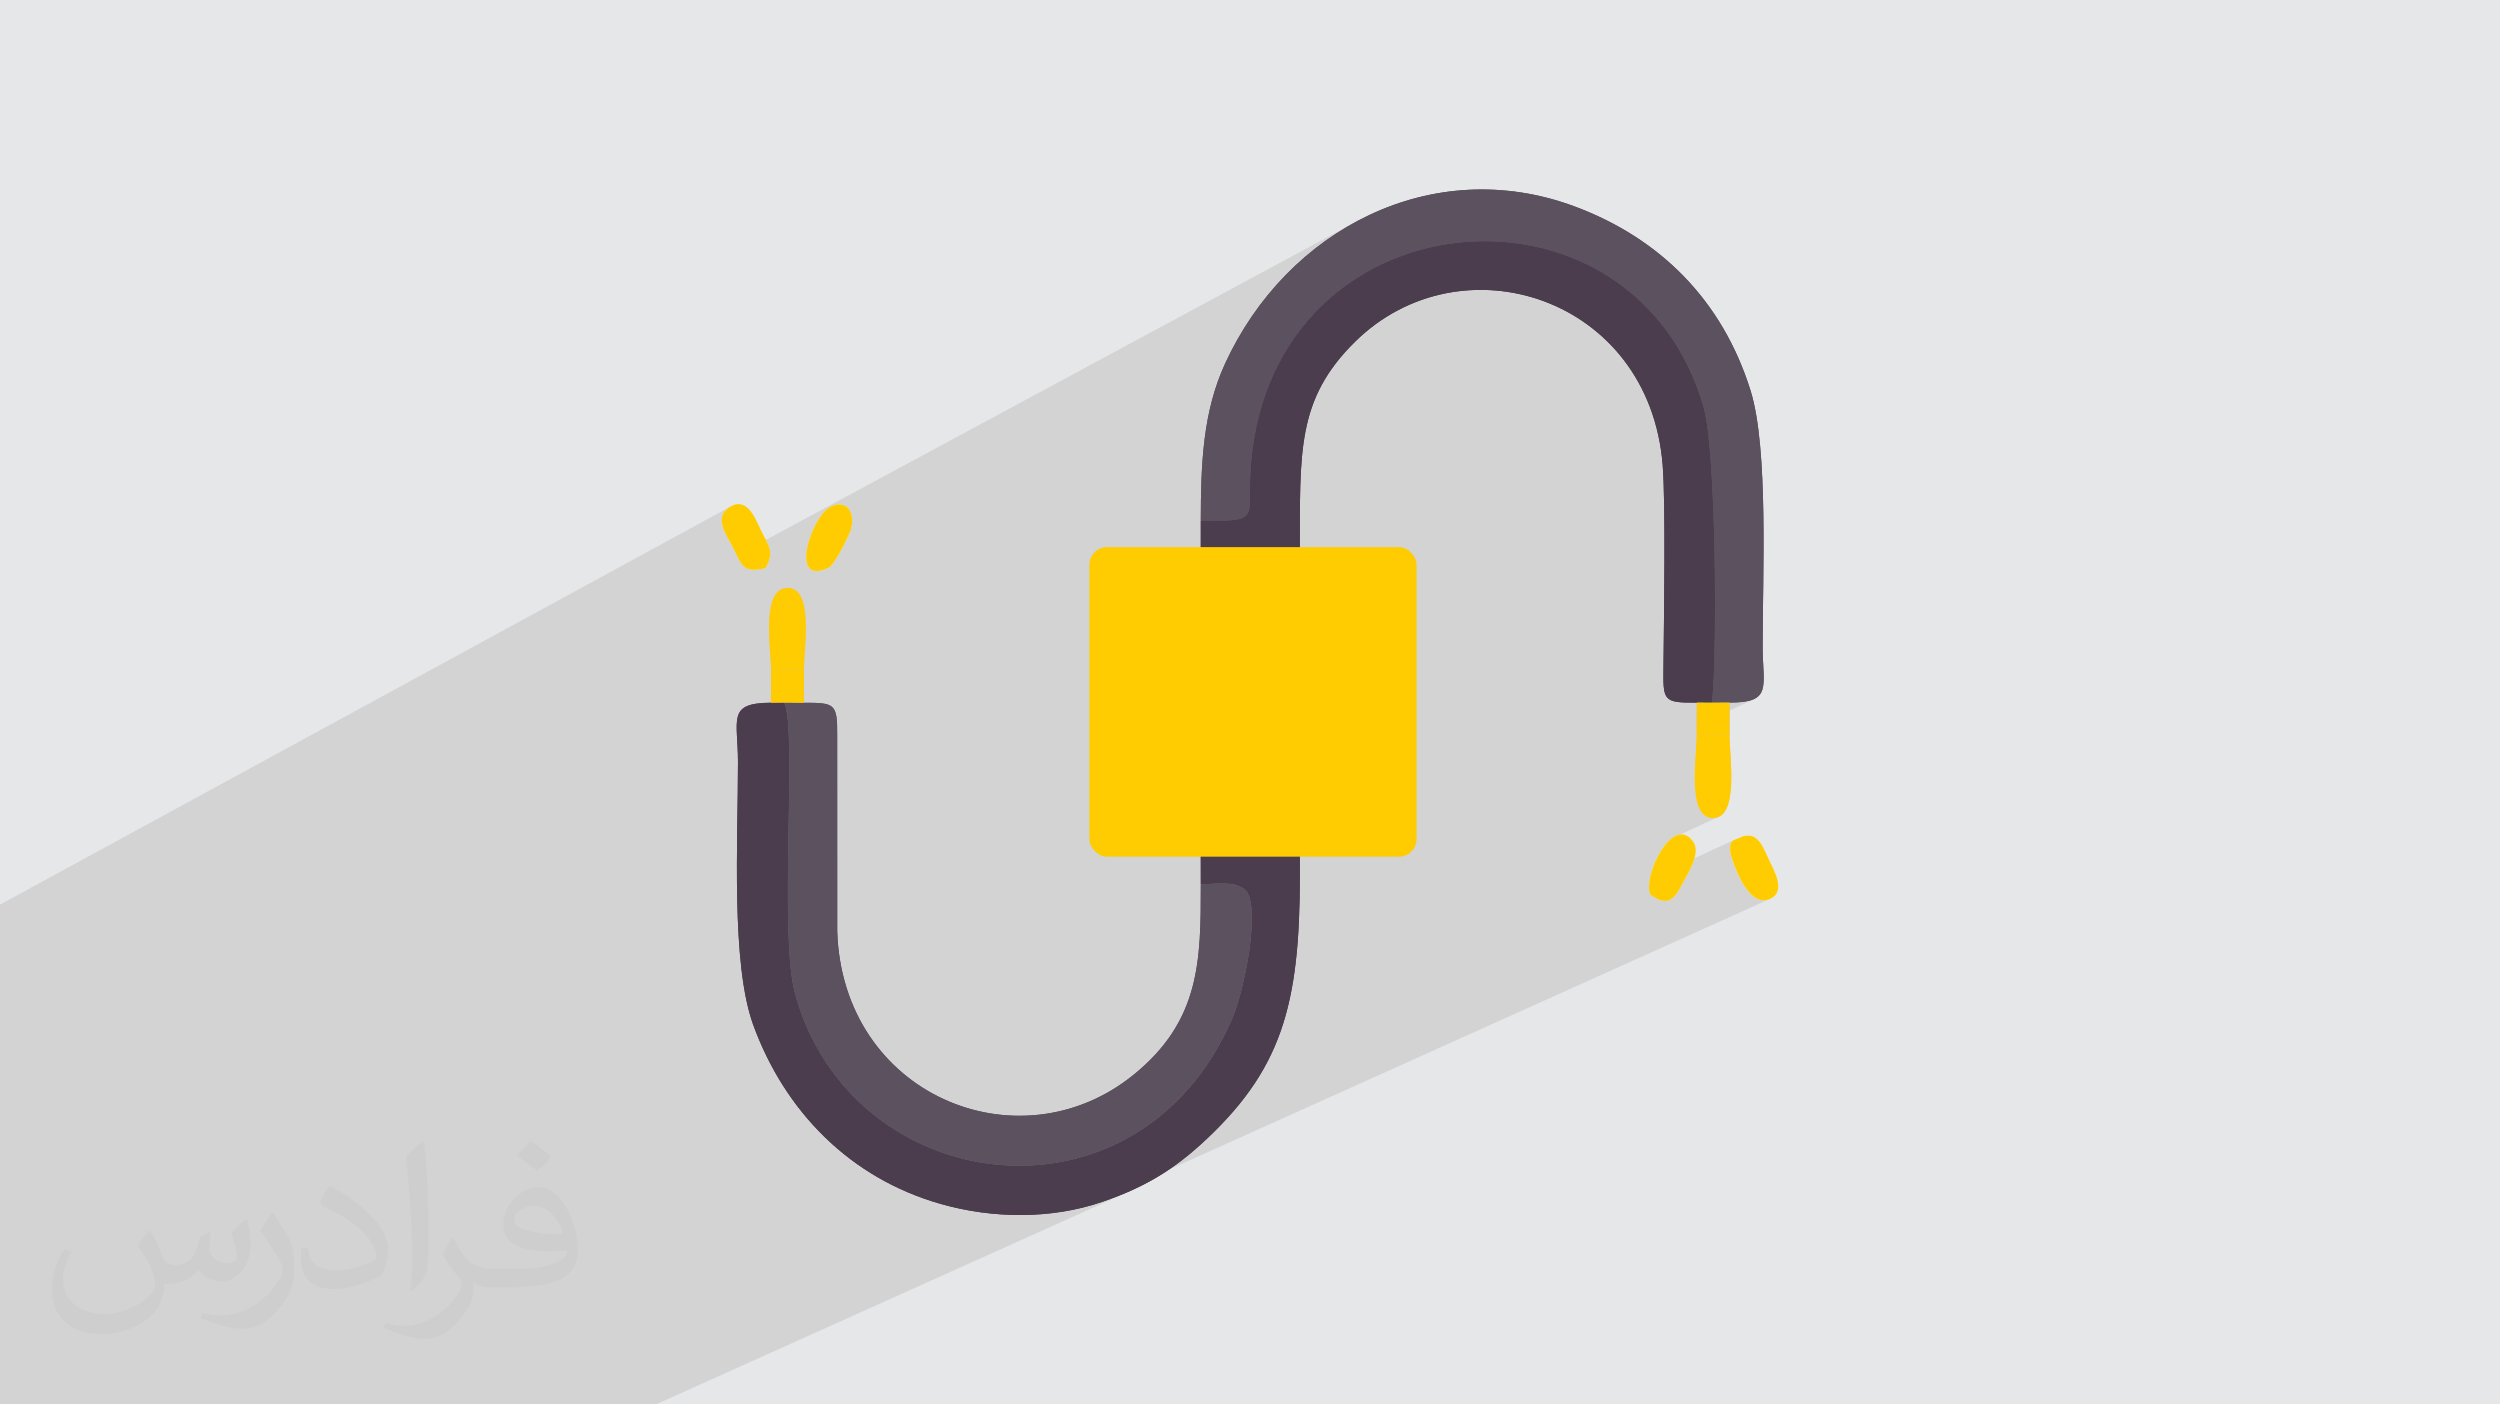
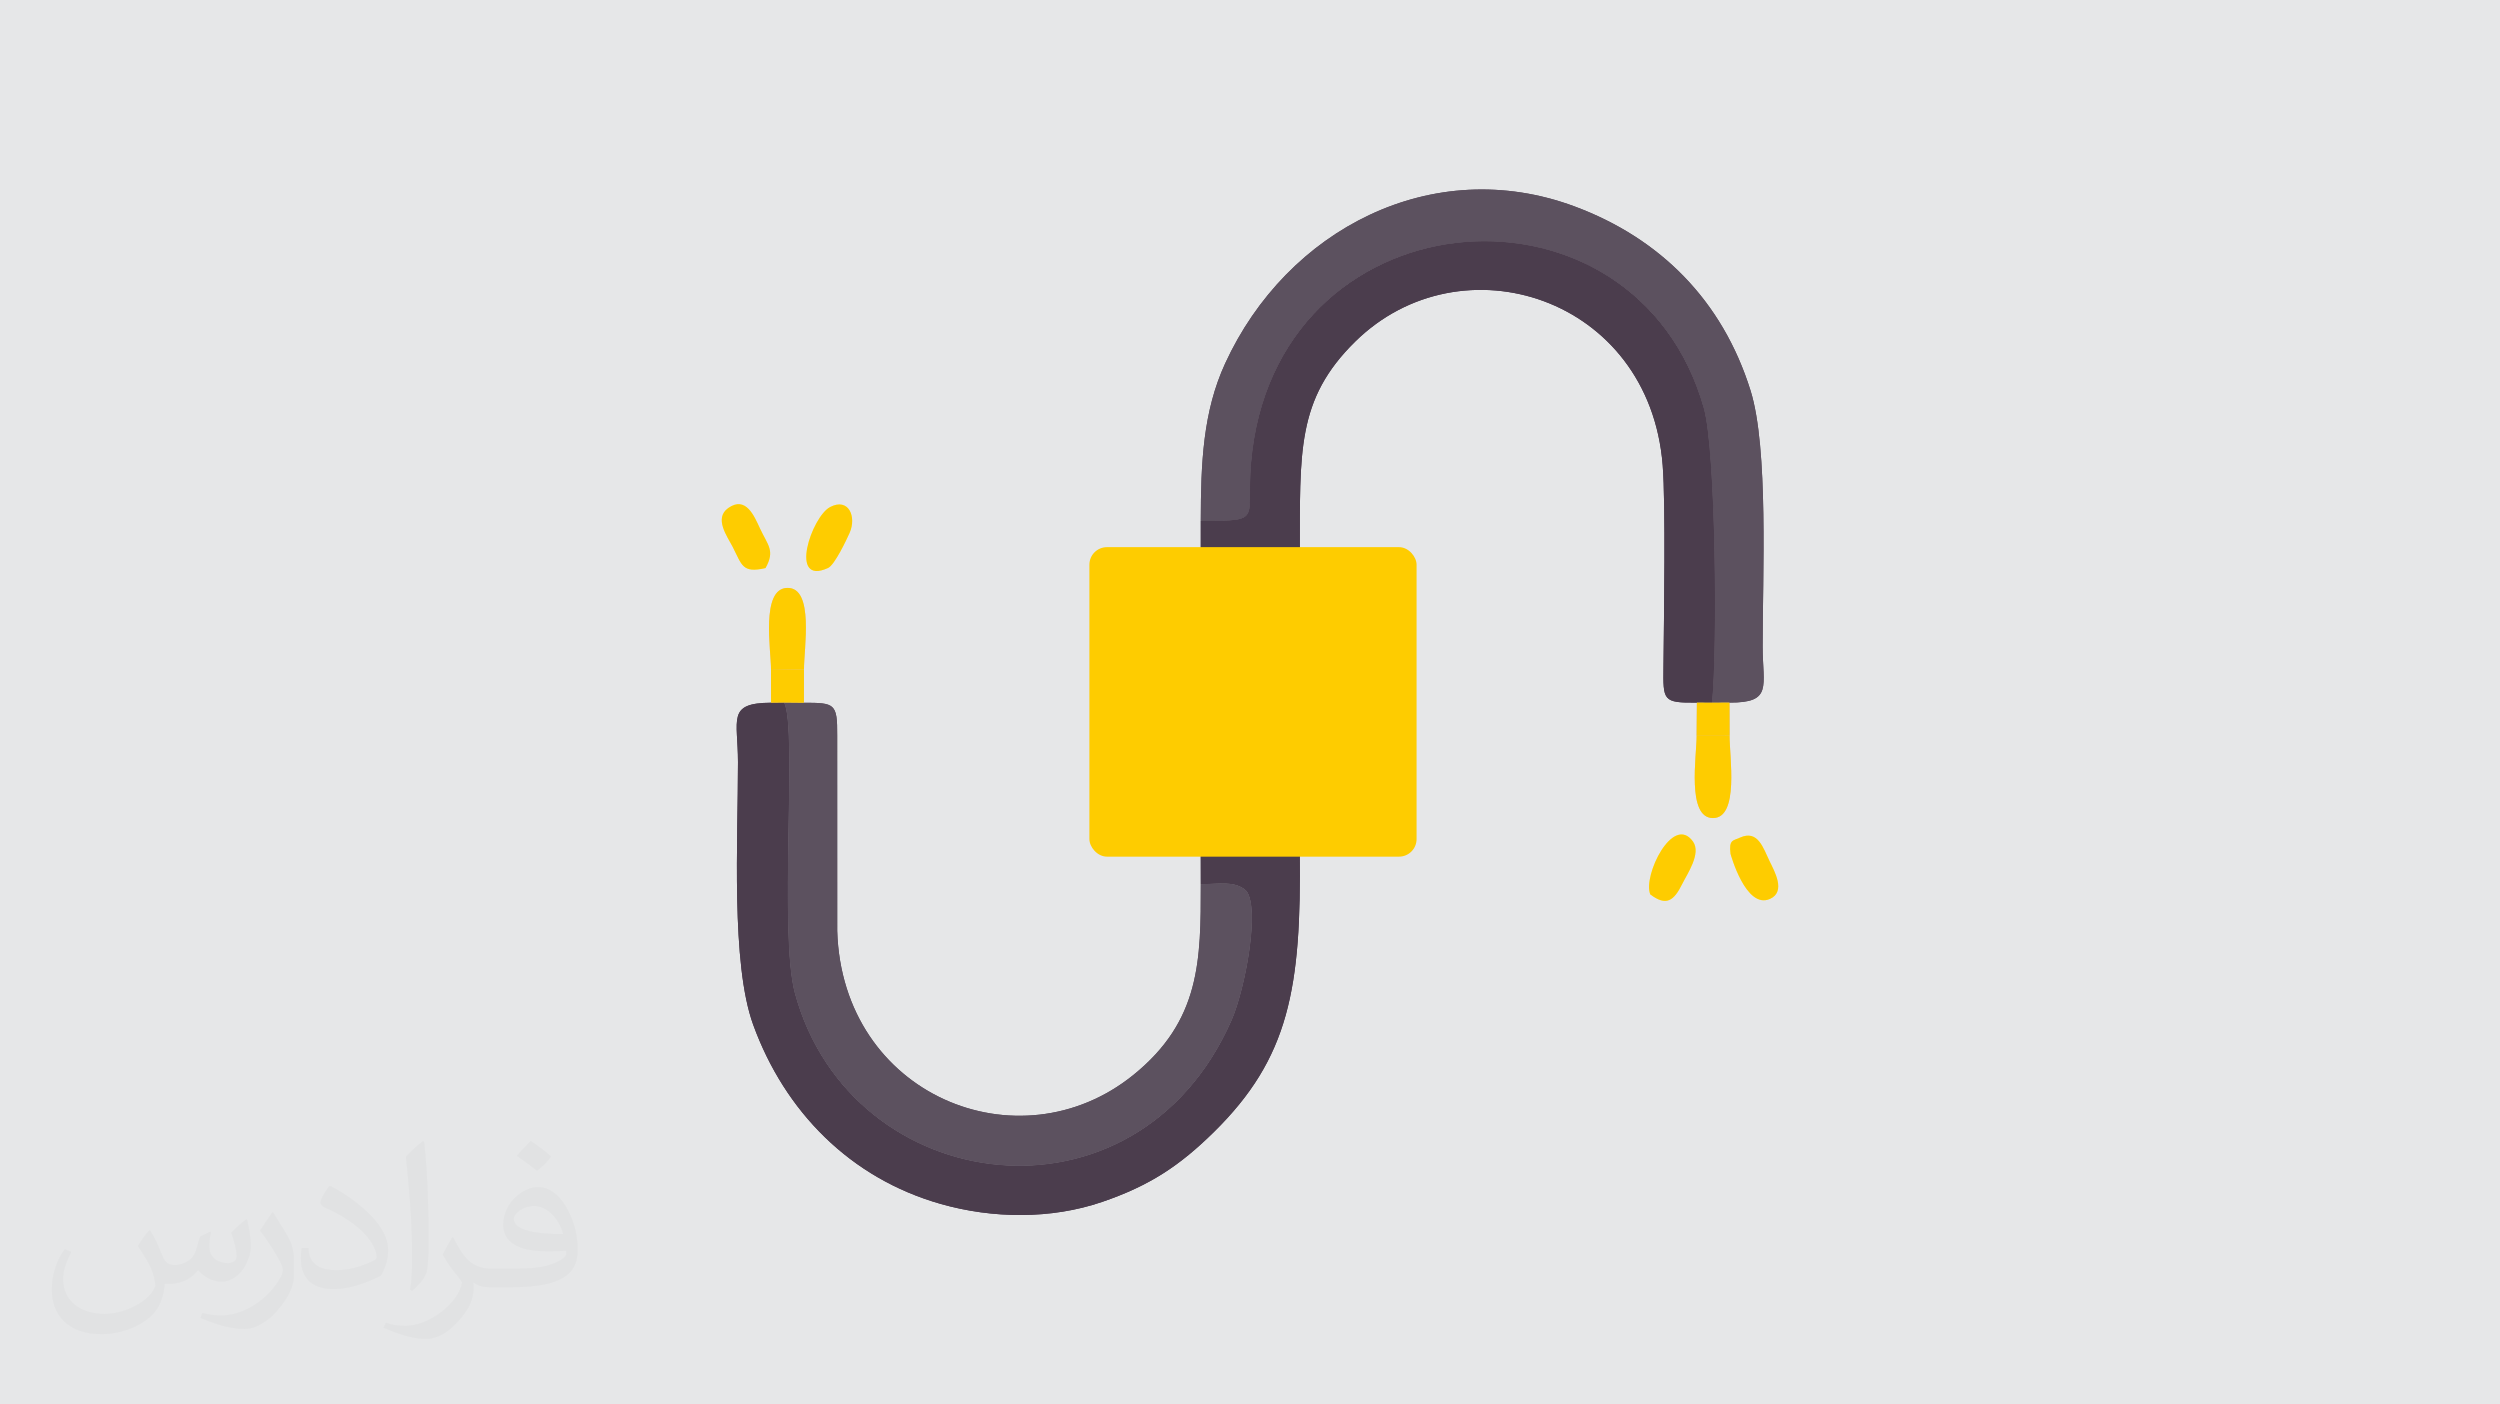
<svg xmlns="http://www.w3.org/2000/svg" xml:space="preserve" width="94.192mm" height="52.917mm" version="1.1" style="shape-rendering:geometricPrecision; text-rendering:geometricPrecision; image-rendering:optimizeQuality; fill-rule:evenodd; clip-rule:evenodd" viewBox="0 0 9404.92 5283.66">
  <defs>
    <style type="text/css">
   
    .fil10 {fill:#FECC00}
    .fil3 {fill:#4B3D4D}
    .fil4 {fill:#5C515F}
    .fil9 {fill:#D7B48C}
    .fil0 {fill:#E6E7E8}
    .fil7 {fill:#EAC9A0}
    .fil6 {fill:#FEC951}
    .fil5 {fill:#FEDD64}
    .fil8 {fill:#FFF185}
    .fil2 {fill:#373435;fill-opacity:0.031}
    .fil1 {fill:#2B2A29;fill-opacity:0.102}
   
  </style>
  </defs>
  <g id="Layer_x0020_1">
    <polygon class="fil0" points="-0,0 9404.92,0 9404.92,5283.66 -0,5283.66 " />
-     <polygon class="fil1" points="851.84,5283.66 802.85,5283.66 774.09,5283.66 629.63,5283.66 528.75,5283.66 453.05,5283.66 428.03,5283.66 405.86,5283.66 201.95,5283.66 40.51,5283.66 12.61,5283.66 -0,5283.66 -0,5268.51 -0,5234.59 -0,5196.65 -0,5182.94 -0,5181.93 -0,5181.73 -0,5181.25 -0,5053.38 -0,5038.2 -0,5012.2 -0,4943.19 -0,4936.25 -0,4905.07 -0,4867.33 -0,4817.32 -0,4782.31 -0,4770.75 -0,4753.53 -0,4708.94 -0,4648.49 -0,4642.75 -0,4567.89 -0,4402.1 -0,4385.14 -0,4354.68 -0,4345.41 -0,4300.94 -0,4293.29 -0,4277.74 -0,4213.74 -0,4212.29 -0,4177.81 -0,4154.91 -0,4150.83 -0,4123.38 -0,4100.21 -0,4039.02 -0,3942.58 -0,3817.94 -0,3795.3 -0,3789.57 -0,3783.6 -0,3765.72 -0,3680.84 -0,3590.34 -0,3584.28 -0,3545.21 -0,3533.82 -0,3403.79 -0,3403.07 2751.79,1903.74 2763.02,1899.09 2773.5,1896.89 2783.28,1896.9 2792.39,1898.9 2800.87,1902.66 2808.76,1907.97 2816.09,1914.59 2822.9,1922.31 2829.22,1930.89 2835.1,1940.1 2840.55,1949.74 2845.64,1959.57 2850.38,1969.36 2854.82,1978.89 2858.99,1987.94 2864.5,1999.4 2869.9,2009.97 2875.07,2019.74 2879.92,2028.89 2881.06,2031.1 5109.28,829.84 5067.02,853.43 5025.76,878.98 4985.58,906.44 4946.53,935.76 4908.68,966.91 4872.07,999.82 4836.78,1034.44 4802.86,1070.74 4770.38,1108.65 4739.38,1148.13 4709.94,1189.14 4682.11,1231.63 4655.96,1275.53 4650.71,1285.26 5170.97,1007.78 5235.74,977.43 5302.56,952.51 5371.01,933.05 5440.67,919.06 5511.14,910.55 5581.98,907.57 5652.8,910.1 5723.18,918.18 5792.7,931.82 5860.95,951.04 5927.52,975.86 5991.99,1006.3 6053.95,1042.36 6113,1084.08 6168.69,1131.47 6220.63,1184.55 6268.42,1243.32 6311.61,1307.82 6349.83,1378.05 6382.63,1454.05 6409.61,1535.82 6413.73,1552.5 6417.62,1572.39 6421.3,1595.28 6424.75,1620.99 6427.98,1649.28 6430.99,1679.99 6433.79,1712.87 6436.38,1747.72 6438.75,1784.36 6440.92,1822.57 6442.88,1862.14 6444.63,1902.87 6446.19,1944.55 6447.54,1986.97 6448.7,2029.94 6449.67,2073.23 6450.43,2116.66 6451.01,2160.01 6451.4,2203.07 6451.61,2245.65 6451.63,2287.53 6451.47,2328.5 6451.13,2368.37 6450.62,2406.94 6449.94,2443.98 6449.08,2479.3 6448.05,2512.68 6446.85,2543.93 6445.49,2572.83 6443.96,2599.19 6442.29,2622.79 6440.44,2643.44 6506.22,2643.13 6534.57,2642.54 6558.54,2640.45 6578.47,2636.83 6594.73,2631.64 6382.94,2731.35 6382.65,2768.04 6506.53,2767.9 6379.68,2827.31 6378.33,2847.8 6376.91,2872.87 6375.87,2898.81 6375.49,2925.04 6376.02,2950.98 6377.72,2976.04 6380.87,2999.63 6385.72,3021.17 6392.54,3040.06 6401.59,3055.72 6413.13,3067.57 6427.43,3075.01 6444.74,3077.48 6461.63,3074.69 6319.65,3140.12 6323.87,3139.16 6339.41,3141.36 6354.57,3150.07 6369.06,3166 6374.05,3174.76 6377.21,3184.19 6378.7,3194.17 6378.72,3204.6 6377.44,3215.35 6375.05,3226.34 6374.4,3228.49 6528.22,3158.07 6521.12,3161.5 6515.52,3165.99 6511.52,3172.4 6509.24,3181.64 6508.75,3194.6 6510.17,3212.18 6510.84,3214.54 6512.83,3221.18 6516.1,3231.41 6520.61,3244.56 6526.33,3259.93 6533.24,3276.85 6541.28,3294.64 6550.43,3312.62 6560.66,3330.1 6571.92,3346.4 6584.18,3360.85 6597.42,3372.75 6611.59,3381.43 6626.66,3386.21 6642.59,3386.41 6659.36,3381.34 4089.59,4538.75 4090.92,4538.41 4109.2,4533.28 4127.34,4527.76 4145.33,4521.84 4162,4516.05 4178.28,4510.17 4194.2,4504.2 4209.78,4498.12 4225.02,4491.93 4239.94,4485.63 4254.57,4479.21 2466.84,5283.66 2453.04,5283.66 2435.68,5283.66 2106.8,5283.66 2048.18,5283.66 2031.18,5283.66 2002.38,5283.66 1973.52,5283.66 1890.07,5283.66 1885.31,5283.66 1760.72,5283.66 1667.98,5283.66 1662.85,5283.66 1658.53,5283.66 1627.52,5283.66 1580.53,5283.66 1514.54,5283.66 1134.84,5283.66 1028.7,5283.66 962.03,5283.66 907.64,5283.66 907.38,5283.66 " />
    <path class="fil2" d="M564.26 4628.75c17.95,27.21 29.6,53.36 40.96,82.43 8.45,16.91 12.93,48.09 52.57,48.09 11.61,0 28.28,-3.42 43.06,-11.61 16.63,-8.73 29.32,-21.94 35.94,-42l15.85 -53.36 38.57 -19.02 2.64 2.64c-5.27,20.09 -6.59,39.36 -6.59,54.43 0,44.63 38.57,61.56 69.22,61.56 17.95,0 34.09,-8.73 34.09,-25.11 0,-21.13 -8.98,-57.06 -20.62,-89.29 17.95,-17.95 35.94,-35.94 56.53,-50.47l3.17 1.6c8.98,38.04 14,75.56 14,100.66 0,24.57 -10.83,51.79 -19.81,69.49 -18.49,34.87 -51.25,62.62 -90.87,62.62 -30.1,0 -63.65,-15.07 -86.66,-43.06l-1.32 0c-21.66,26.96 -55.22,51.25 -108.86,51.25l-16.63 0c-2.64,35.41 -10.29,60.49 -21.94,82.95 -31.95,62.34 -126.81,106.47 -216.1,106.47 -124.17,0 -186.51,-71.59 -186.51,-166.96 0,-58.91 19.27,-113.6 48.88,-152.42l24.29 10.04c-18.49,35.41 -30.91,68.68 -30.91,101.45 0,89.29 72.66,131.83 156.4,131.83 77.68,0 173.83,-49.41 191.28,-106.72 -6.59,-62.62 -30.1,-91.93 -66.04,-148.99 10.83,-19.02 24.83,-38.04 42.28,-58.38l3.17 0 0 0 0 0 -0.02 -0.09zm1432.14 -336.04c26.15,16.39 51.79,35.66 76.87,57.85 -14,19.81 -31.45,37.79 -53.11,53.64 -25.11,-20.34 -50.19,-37.79 -75.84,-56.27 17.42,-19.55 34.62,-38.29 52.04,-55.22l0 0 0 0 0 0 0 0 0 0 0.03 0zm13.47 244.11c-42.28,0 -76.87,27.75 -76.87,48.34 0,44.13 84.53,57.85 185.72,57.31 -12.68,-51.79 -57.06,-105.68 -108.86,-105.68l0.01 0.03zm-94.86 236.19c54.96,0 103.04,-1.6 139.74,-10.83 40.96,-10.29 75.56,-30.91 75.56,-45.17 0,-3.7 0,-8.19 -1.32,-11.89 -22.98,2.11 -49.41,2.11 -72.38,2.11 -74.49,0 -131.55,-16.91 -154.02,-58.66 -5.55,-11.61 -9.51,-24.57 -9.51,-39.36 0,-40.43 17.42,-79.79 48.09,-107 25.61,-22.45 53.89,-36.44 82.67,-36.44 52.04,0 93.51,41.75 122.57,107.54 15.85,35.94 26.68,77.4 26.68,129.72 0,34.87 -9.51,64.19 -31.17,85.85 -40.43,39.11 -114.92,53.89 -229.04,53.89l-51.79 0 0 0 -13.47 0c-28.28,0 -48.62,-5.02 -64.72,-17.42l-2.64 0c0.79,6.59 1.32,12.93 1.32,19.02 0,25.61 -8.45,58.38 -25.61,84.53 -50.72,75.3 -105.68,108.04 -153.24,108.04 -48.09,0 -107,-18.49 -160.11,-42.54l9.51 -18.49c17.17,7.13 40.96,11.89 73.7,11.89 85.85,0 198.66,-82.43 212.66,-163 -3.17,-6.59 -8.98,-15.32 -17.17,-24.57 -25.11,-29.85 -40.96,-54.68 -55.75,-80.83 12.68,-25.11 24.29,-45.17 35.13,-63.4l4.49 -0.53c36.72,74.77 69.99,117.55 144.23,117.55l11.61 0 0 0 53.89 0 0 0 0 0 0 0 0 0 0 0 0.09 0.01zm-371.98 79c6.34,-34.34 6.87,-72.91 6.87,-108.86l0 -53.36c0,-99.6 -12.68,-244.36 -22.98,-338.68 17.95,-19.27 43.06,-42 62.87,-57.31l5.81 1.6c13.47,118.62 16.63,256 16.63,383.06 0,33.3 -1.32,65.79 -4.49,89.55 -1.85,30.1 -19.27,52.83 -56.53,87.7l-8.19 -3.7zm-382.8 -157.19c1.85,46.77 24.83,83.49 105.15,83.49 49.93,0 92.19,-12.93 138.96,-35.13 8.45,-3.7 12.93,-8.73 12.93,-12.93 0,-29.32 -22.45,-68.15 -60.23,-103.55 -36.72,-33.3 -85.34,-62.62 -130.76,-82.18 -15.6,-6.59 -20.62,-13.47 -20.62,-20.09 0,-13.47 17.95,-41.75 32.77,-62.09l5.02 -0.53c52.04,27.21 110.17,67.64 153.24,112.53 39.11,41.47 63.4,83.49 63.4,129.19 0,33.81 -10.29,65.51 -26.96,95.11 -57.06,28.79 -117.83,50.72 -178.06,50.72 -73.17,0 -123.1,-34.34 -123.1,-114.92 0,-8.73 0,-22.19 3.17,-39.64l25.11 0 0 0 0 0 0 0 0 0 0 0 -0.02 0zm-132.37 -132.9l45.45 73.45c16.63,27.21 32.23,56.81 32.23,103.55l0 59.7c0,48.34 -30.91,100.13 -80.83,151.38 -39.11,34.62 -73.7,49.41 -105.68,49.41 -47.55,0 -101.98,-14.79 -164.85,-41.75l7.13 -18.49c19.81,5.27 42.79,9.77 71.06,9.77 90.36,-0.53 182.8,-66.57 225.08,-147.15 5.02,-9.26 6.87,-17.95 6.87,-24.04 0,-9.26 -5.02,-19.55 -8.98,-28.79 -22.98,-43.31 -48.62,-82.95 -76.87,-119.68 14.79,-23.25 29.6,-45.7 45.7,-67.9l3.7 0.53 0 0 0 0 0 0 0 0 0 0 -0.02 0.01z" />
    <g id="_2139415012288">
      <g>
        <path class="fil3" d="M4889.66 3202.67l-372.51 0.6 0.19 122.85c66.77,0 131.95,-14.56 172.2,26.26 50.72,67.44 -4.44,368.45 -57.27,487.91 -358.68,811.11 -1431.49,667.89 -1641.69,-102.91 -61.58,-225.82 9.94,-991.21 -40.6,-1094.38l-49.2 0.6c-167.34,0.97 -124.64,61.69 -124.56,223.78 0.16,293.9 -26.84,756.66 57.34,987.96 118.74,326.27 365.19,577.03 704.98,673.73 196.67,55.97 415.78,57.91 606.79,-7.23 179.81,-61.34 292.54,-136.57 420.64,-262.55 284.35,-279.67 329.87,-542.01 323.68,-1056.62z" />
        <path class="fil4" d="M4517.27 1959.6c252.88,0 160.91,-0.72 194.2,-264.08 123.52,-977.22 1442.88,-1062.79 1698.14,-159.7 45.21,159.95 51.32,903.93 30.83,1107.61l65.78 -0.31c163.52,0.77 124.94,-60.6 124.82,-211 -0.23,-265.96 22.39,-745.13 -45.38,-962.42 -106.2,-340.46 -341.39,-573.68 -661.54,-692.93 -535.6,-199.51 -1083.67,86.63 -1315.2,590.64 -83.35,181.44 -91.28,373.13 -91.65,592.19z" />
        <path class="fil3" d="M4517.27 1959.6l-0.08 124.44 372.69 0.27c1.2,-383.13 -13.65,-581.01 208.42,-799.32 399.05,-392.29 1106.53,-167.75 1156.59,464.88 11.66,147.45 4.87,568.95 3.04,757.19 -1.26,128.38 -3.78,137.53 125.7,136.08l56.81 0.29c20.49,-203.68 14.38,-947.67 -30.83,-1107.61 -255.26,-903.09 -1574.62,-817.52 -1698.14,159.7 -33.29,263.36 58.68,264.08 -194.2,264.08z" />
        <path class="fil4" d="M4517.34 3326.12c0.16,286.39 -0.88,513.47 -253.68,717.84 -431.07,348.48 -1095.44,76.54 -1114.01,-541.8l-0.12 -734.94c0.7,-120.49 -8.39,-123.45 -125.33,-123.46l-74.23 -0.77c50.54,103.17 -20.98,868.57 40.6,1094.38 210.2,770.8 1283.02,914.03 1641.69,102.91 52.83,-119.46 108,-420.47 57.27,-487.91 -40.25,-40.82 -105.43,-26.26 -172.2,-26.26z" />
        <path class="fil5" d="M4651.76 2909.66l81.04 -204.65c-63.89,1.08 -154.42,13.32 -193.93,-21.03 -53.2,-55.2 115.67,-387.56 115.81,-387.72 50.48,-56.85 137.65,-17.36 93.71,93.32 -26.13,65.82 -54.92,122.27 -73.5,191.1 83.96,1.81 142.07,-10.18 205.36,21.61 23.19,121.27 -94.98,235.06 -96.21,342.72 54.1,24.68 384.73,2.33 479.01,11.91 0.66,-208.07 -0.54,-416.21 0.18,-624.28 0.35,-99.88 14.46,-202.28 -72.67,-236.77 -54.57,-21.61 -228.38,-11.65 -300.68,-11.55l-372.69 -0.27 -126.55 0.36c7.16,168.85 -9.77,370.48 6.07,534.6 18.3,189.73 144.91,248.61 221.86,308.26 12.74,-10.38 21.13,-10.5 33.18,-17.6z" />
        <path class="fil6" d="M4517.15 3203.27l372.51 -0.6c64.68,1.15 250.88,9.69 301.38,-10.73 91.64,-37.05 72.13,-142.95 72.01,-235.01 -94.29,-9.59 -424.92,12.77 -479.01,-11.91 -33.02,32.81 -28.33,78.56 -90.12,68.21 -54.01,-9.06 -53.19,-55.43 -42.16,-103.55 -12.05,7.1 -20.44,7.22 -33.18,17.6 -76.95,-59.65 -203.56,-118.53 -221.86,-308.26 -15.84,-164.12 1.09,-365.75 -6.07,-534.6 -298.6,-1.58 -246.58,13.11 -246.58,621.31 0,548.71 -53.78,497.23 373.09,497.56z" />
        <path class="fil4" d="M4651.76 2909.66c-11.03,48.13 -11.85,94.5 42.16,103.55 61.8,10.35 57.1,-35.4 90.12,-68.21 1.24,-107.66 119.41,-221.45 96.21,-342.72 -63.28,-31.79 -121.4,-19.8 -205.36,-21.61 18.58,-68.83 47.37,-125.28 73.5,-191.1 43.94,-110.68 -43.22,-150.17 -93.71,-93.32 -0.14,0.16 -169.01,332.53 -115.81,387.72 39.51,34.35 130.03,22.11 193.93,21.03l-81.04 204.65z" />
        <path class="fil7" d="M6506.53 2767.9l-123.88 0.14c0.39,74.06 -38.77,310.65 62.1,309.44 98.23,-1.17 61.7,-229.81 61.79,-309.58z" />
        <path class="fil7" d="M2900.5 2517.18l124.02 2c-0.14,-80.81 38.6,-308.18 -61.88,-307.49 -101.74,0.71 -61.83,235.24 -62.15,305.5z" />
        <path class="fil8" d="M2879.82 2137.13c36.9,-66.01 8.76,-85.39 -20.83,-149.19 -21.6,-46.56 -53.08,-123.4 -119.19,-76.88 -54.83,38.57 -3.68,107.1 15.9,145.12 35.93,69.72 35.71,101.07 124.12,80.96z" />
        <path class="fil8" d="M6546.52 3150.78c-27.77,12.48 -42.79,7.6 -36.34,61.4 0,0 57.62,211.46 149.18,169.16 59.67,-27.55 16.15,-103.58 -2.33,-141.86 -23.97,-49.68 -43.93,-118.61 -110.51,-88.71z" />
        <path class="fil8" d="M3123.3 1907.15c-70.1,36.17 -157.96,298.22 -8.1,229.58 25.26,-11.57 70.77,-109.26 80.73,-131.44 27.26,-60.71 -2.9,-134.11 -72.63,-98.14z" />
        <path class="fil8" d="M6208.37 3364.82c60.17,45.51 88.71,24.42 120.52,-40.16 17.84,-36.25 72.02,-113.85 40.17,-158.66 -75.03,-105.56 -189.89,128.96 -160.69,198.82z" />
        <polygon class="fil9" points="2900.78,2643.6 2949.97,2643 3024.2,2643.77 3024.52,2519.18 2900.5,2517.18 " />
        <polygon class="fil9" points="6382.65,2768.04 6506.53,2767.9 6506.22,2643.13 6440.44,2643.44 6383.63,2643.15 " />
      </g>
      <g>
        <path class="fil3" d="M4889.66 3202.67l-372.51 0.6 0.19 122.85c66.77,0 131.95,-14.56 172.2,26.26 50.72,67.44 -4.44,368.45 -57.27,487.91 -358.68,811.11 -1431.49,667.89 -1641.69,-102.91 -61.58,-225.82 9.94,-991.21 -40.6,-1094.38l-49.2 0.6c-167.34,0.97 -124.64,61.69 -124.56,223.78 0.16,293.9 -26.84,756.66 57.34,987.96 118.74,326.27 365.19,577.03 704.98,673.73 196.67,55.97 415.78,57.91 606.79,-7.23 179.81,-61.34 292.54,-136.57 420.64,-262.55 284.35,-279.67 329.87,-542.01 323.68,-1056.62z" />
        <path class="fil4" d="M4517.27 1959.6c252.88,0 160.91,-0.72 194.2,-264.08 123.52,-977.22 1442.88,-1062.79 1698.14,-159.7 45.21,159.95 51.32,903.93 30.83,1107.61l65.78 -0.31c163.52,0.77 124.94,-60.6 124.82,-211 -0.23,-265.96 22.39,-745.13 -45.38,-962.42 -106.2,-340.46 -341.39,-573.68 -661.54,-692.93 -535.6,-199.51 -1083.67,86.63 -1315.2,590.64 -83.35,181.44 -91.28,373.13 -91.65,592.19z" />
        <path class="fil3" d="M4517.27 1959.6l-0.08 124.44 372.69 0.27c1.2,-383.13 -13.65,-581.01 208.42,-799.32 399.05,-392.29 1106.53,-167.75 1156.59,464.88 11.66,147.45 4.87,568.95 3.04,757.19 -1.26,128.38 -3.78,137.53 125.7,136.08l56.81 0.29c20.49,-203.68 14.38,-947.67 -30.83,-1107.61 -255.26,-903.09 -1574.62,-817.52 -1698.14,159.7 -33.29,263.36 58.68,264.08 -194.2,264.08z" />
        <path class="fil4" d="M4517.34 3326.12c0.16,286.39 -0.88,513.47 -253.68,717.84 -431.07,348.48 -1095.44,76.54 -1114.01,-541.8l-0.12 -734.94c0.7,-120.49 -8.39,-123.45 -125.33,-123.46l-74.23 -0.77c50.54,103.17 -20.98,868.57 40.6,1094.38 210.2,770.8 1283.02,914.03 1641.69,102.91 52.83,-119.46 108,-420.47 57.27,-487.91 -40.25,-40.82 -105.43,-26.26 -172.2,-26.26z" />
        <path class="fil5" d="M4651.76 2909.66l81.04 -204.65c-63.89,1.08 -154.42,13.32 -193.93,-21.03 -53.2,-55.2 115.67,-387.56 115.81,-387.72 50.48,-56.85 137.65,-17.36 93.71,93.32 -26.13,65.82 -54.92,122.27 -73.5,191.1 83.96,1.81 142.07,-10.18 205.36,21.61 23.19,121.27 -94.98,235.06 -96.21,342.72 54.1,24.68 384.73,2.33 479.01,11.91 0.66,-208.07 -0.54,-416.21 0.18,-624.28 0.35,-99.88 14.46,-202.28 -72.67,-236.77 -54.57,-21.61 -228.38,-11.65 -300.68,-11.55l-372.69 -0.27 -126.55 0.36c7.16,168.85 -9.77,370.48 6.07,534.6 18.3,189.73 144.91,248.61 221.86,308.26 12.74,-10.38 21.13,-10.5 33.18,-17.6z" />
        <path class="fil6" d="M4517.15 3203.27l372.51 -0.6c64.68,1.15 250.88,9.69 301.38,-10.73 91.64,-37.05 72.13,-142.95 72.01,-235.01 -94.29,-9.59 -424.92,12.77 -479.01,-11.91 -33.02,32.81 -28.33,78.56 -90.12,68.21 -54.01,-9.06 -53.19,-55.43 -42.16,-103.55 -12.05,7.1 -20.44,7.22 -33.18,17.6 -76.95,-59.65 -203.56,-118.53 -221.86,-308.26 -15.84,-164.12 1.09,-365.75 -6.07,-534.6 -298.6,-1.58 -246.58,13.11 -246.58,621.31 0,548.71 -53.78,497.23 373.09,497.56z" />
        <path class="fil4" d="M4651.76 2909.66c-11.03,48.13 -11.85,94.5 42.16,103.55 61.8,10.35 57.1,-35.4 90.12,-68.21 1.24,-107.66 119.41,-221.45 96.21,-342.72 -63.28,-31.79 -121.4,-19.8 -205.36,-21.61 18.58,-68.83 47.37,-125.28 73.5,-191.1 43.94,-110.68 -43.22,-150.17 -93.71,-93.32 -0.14,0.16 -169.01,332.53 -115.81,387.72 39.51,34.35 130.03,22.11 193.93,21.03l-81.04 204.65z" />
        <path class="fil10" d="M6506.53 2767.9l-123.88 0.14c0.39,74.06 -38.77,310.65 62.1,309.44 98.23,-1.17 61.7,-229.81 61.79,-309.58z" />
        <path class="fil10" d="M2900.5 2517.18l124.02 2c-0.14,-80.81 38.6,-308.18 -61.88,-307.49 -101.74,0.71 -61.83,235.24 -62.15,305.5z" />
        <path class="fil10" d="M2879.82 2137.13c36.9,-66.01 8.76,-85.39 -20.83,-149.19 -21.6,-46.56 -53.08,-123.4 -119.19,-76.88 -54.83,38.57 -3.68,107.1 15.9,145.12 35.93,69.72 35.71,101.07 124.12,80.96z" />
        <path class="fil10" d="M6546.52 3150.78c-27.77,12.48 -42.79,7.6 -36.34,61.4 0,0 57.62,211.46 149.18,169.16 59.67,-27.55 16.15,-103.58 -2.33,-141.86 -23.97,-49.68 -43.93,-118.61 -110.51,-88.71z" />
        <path class="fil10" d="M3123.3 1907.15c-70.1,36.17 -157.96,298.22 -8.1,229.58 25.26,-11.57 70.77,-109.26 80.73,-131.44 27.26,-60.71 -2.9,-134.11 -72.63,-98.14z" />
        <path class="fil10" d="M6208.37 3364.82c60.17,45.51 88.71,24.42 120.52,-40.16 17.84,-36.25 72.02,-113.85 40.17,-158.66 -75.03,-105.56 -189.89,128.96 -160.69,198.82z" />
        <polygon class="fil10" points="2900.78,2643.6 2949.97,2643 3024.2,2643.77 3024.52,2519.18 2900.5,2517.18 " />
        <polygon class="fil10" points="6382.65,2768.04 6506.53,2767.9 6506.22,2643.13 6440.44,2643.44 6383.63,2643.15 " />
      </g>
      <rect class="fil10" x="4098.28" y="2058.37" width="1230.81" height="1164.29" rx="66.01" ry="66.01" />
    </g>
  </g>
</svg>